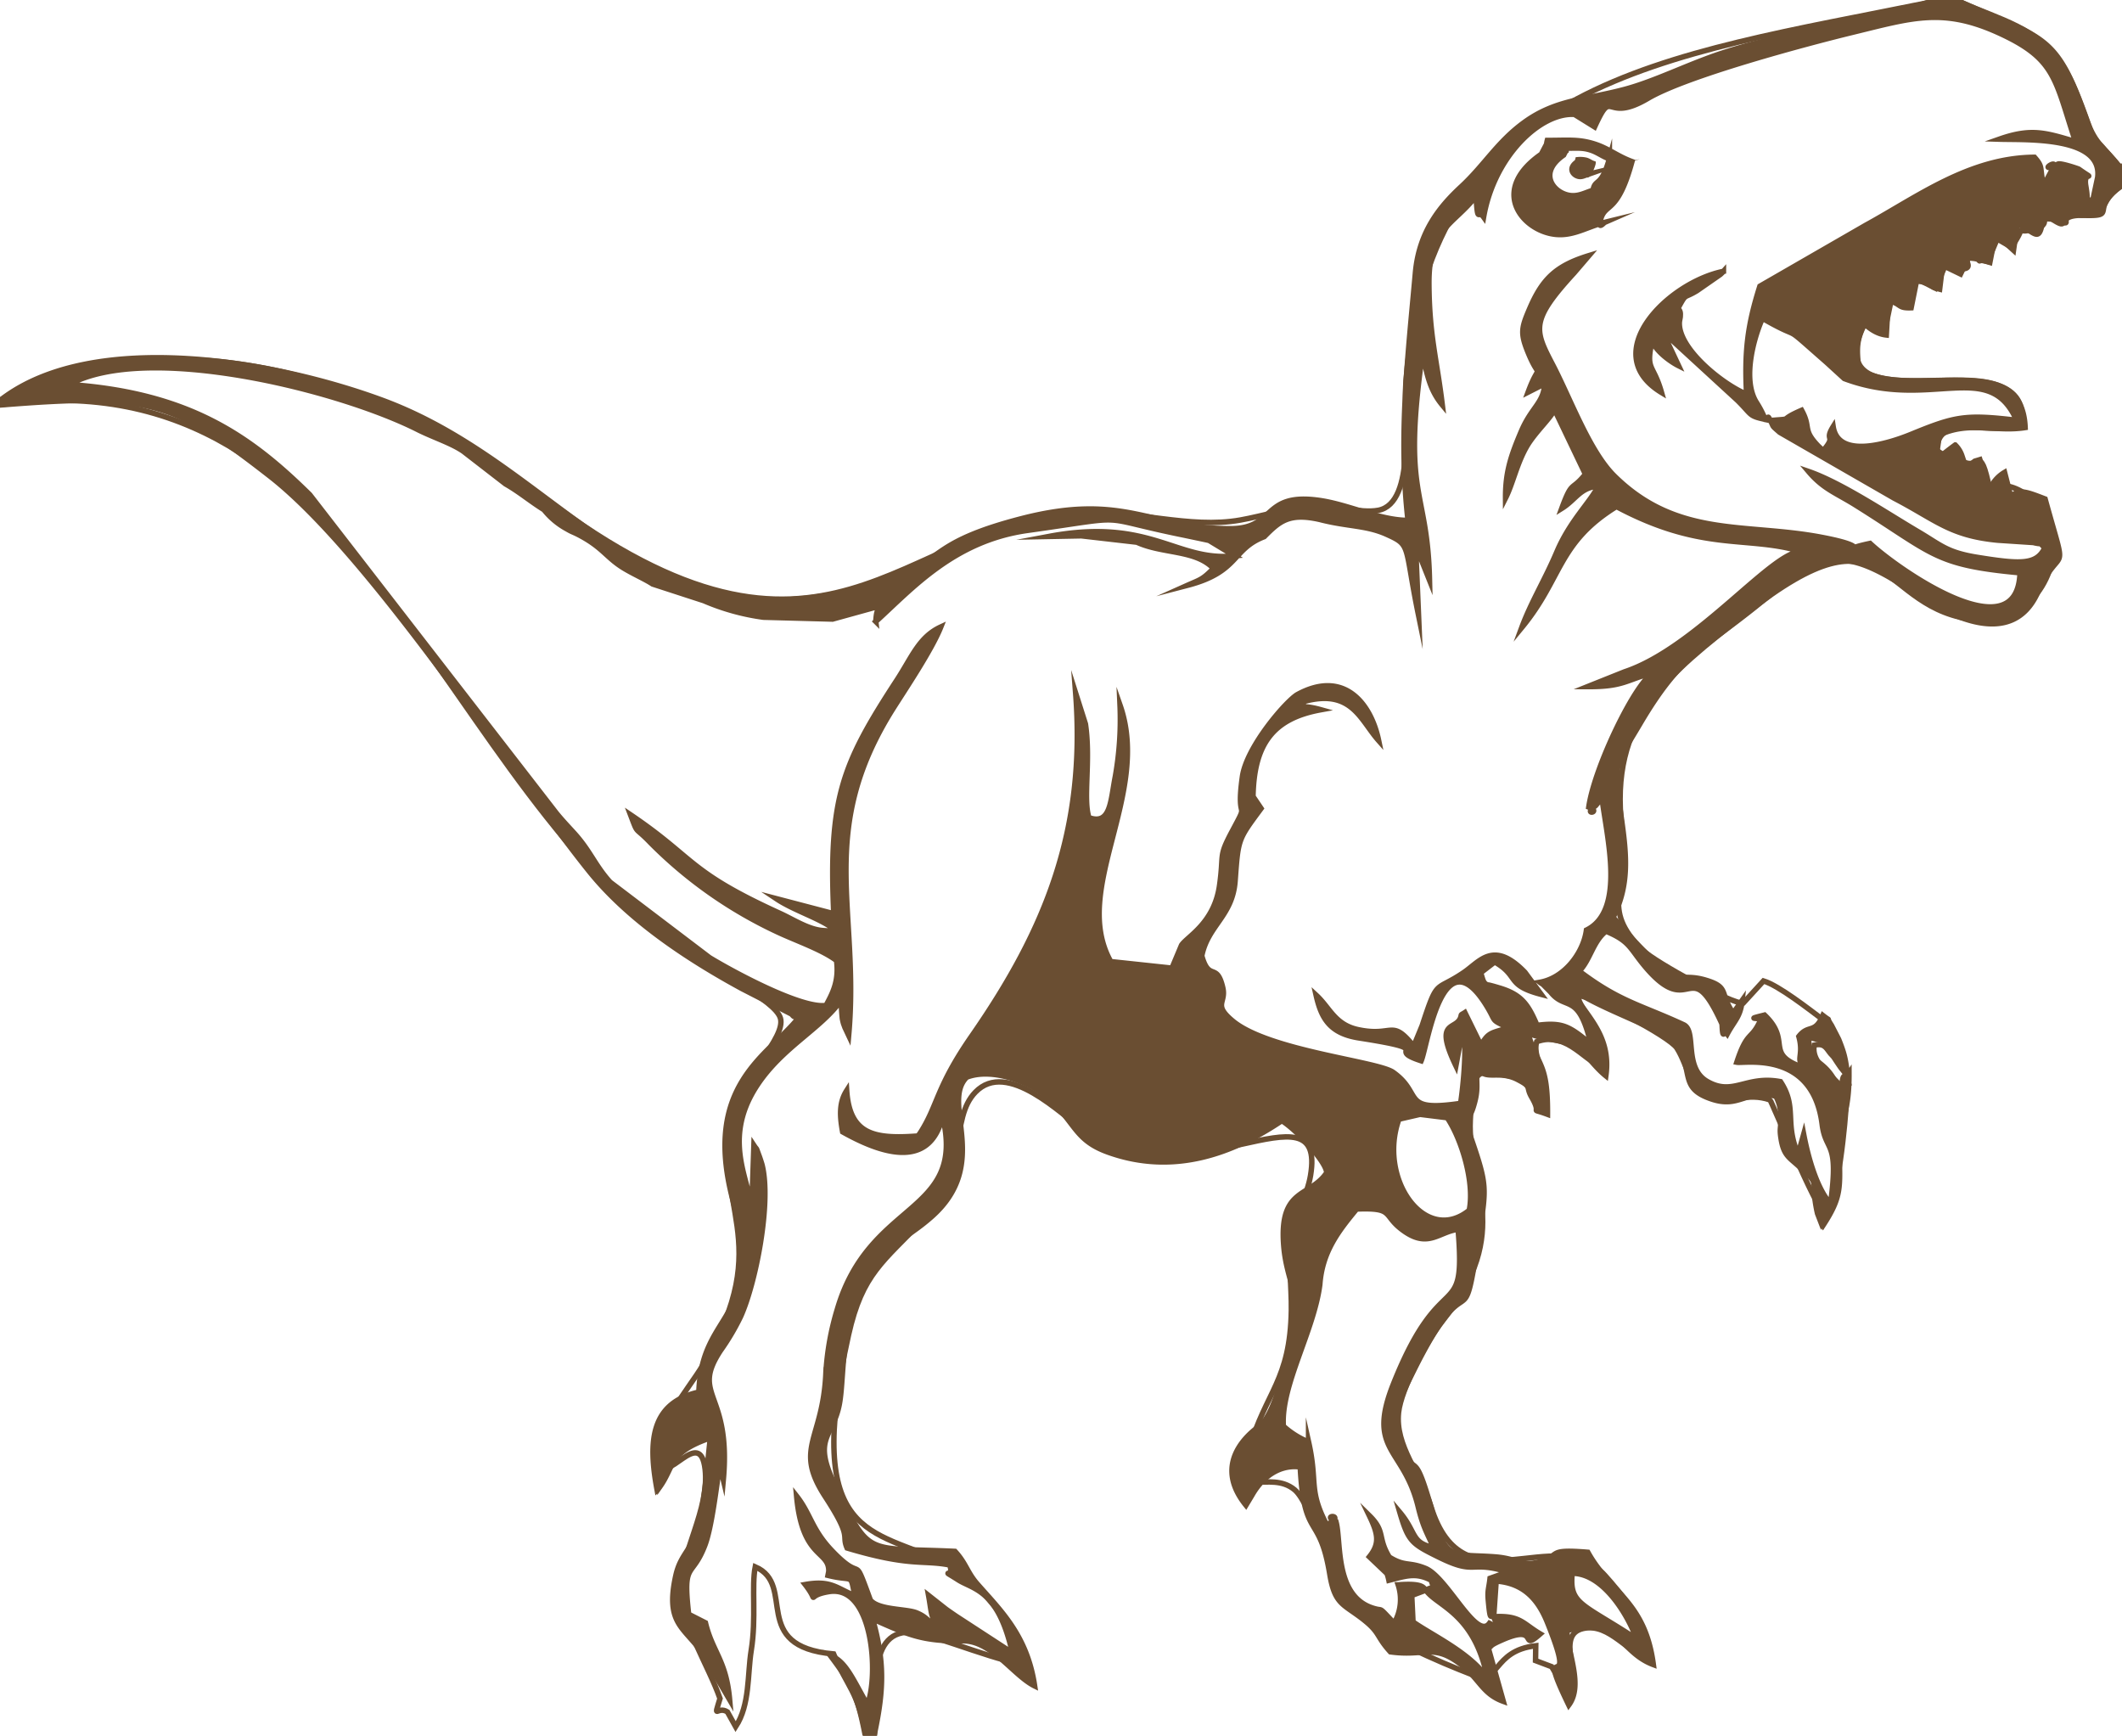
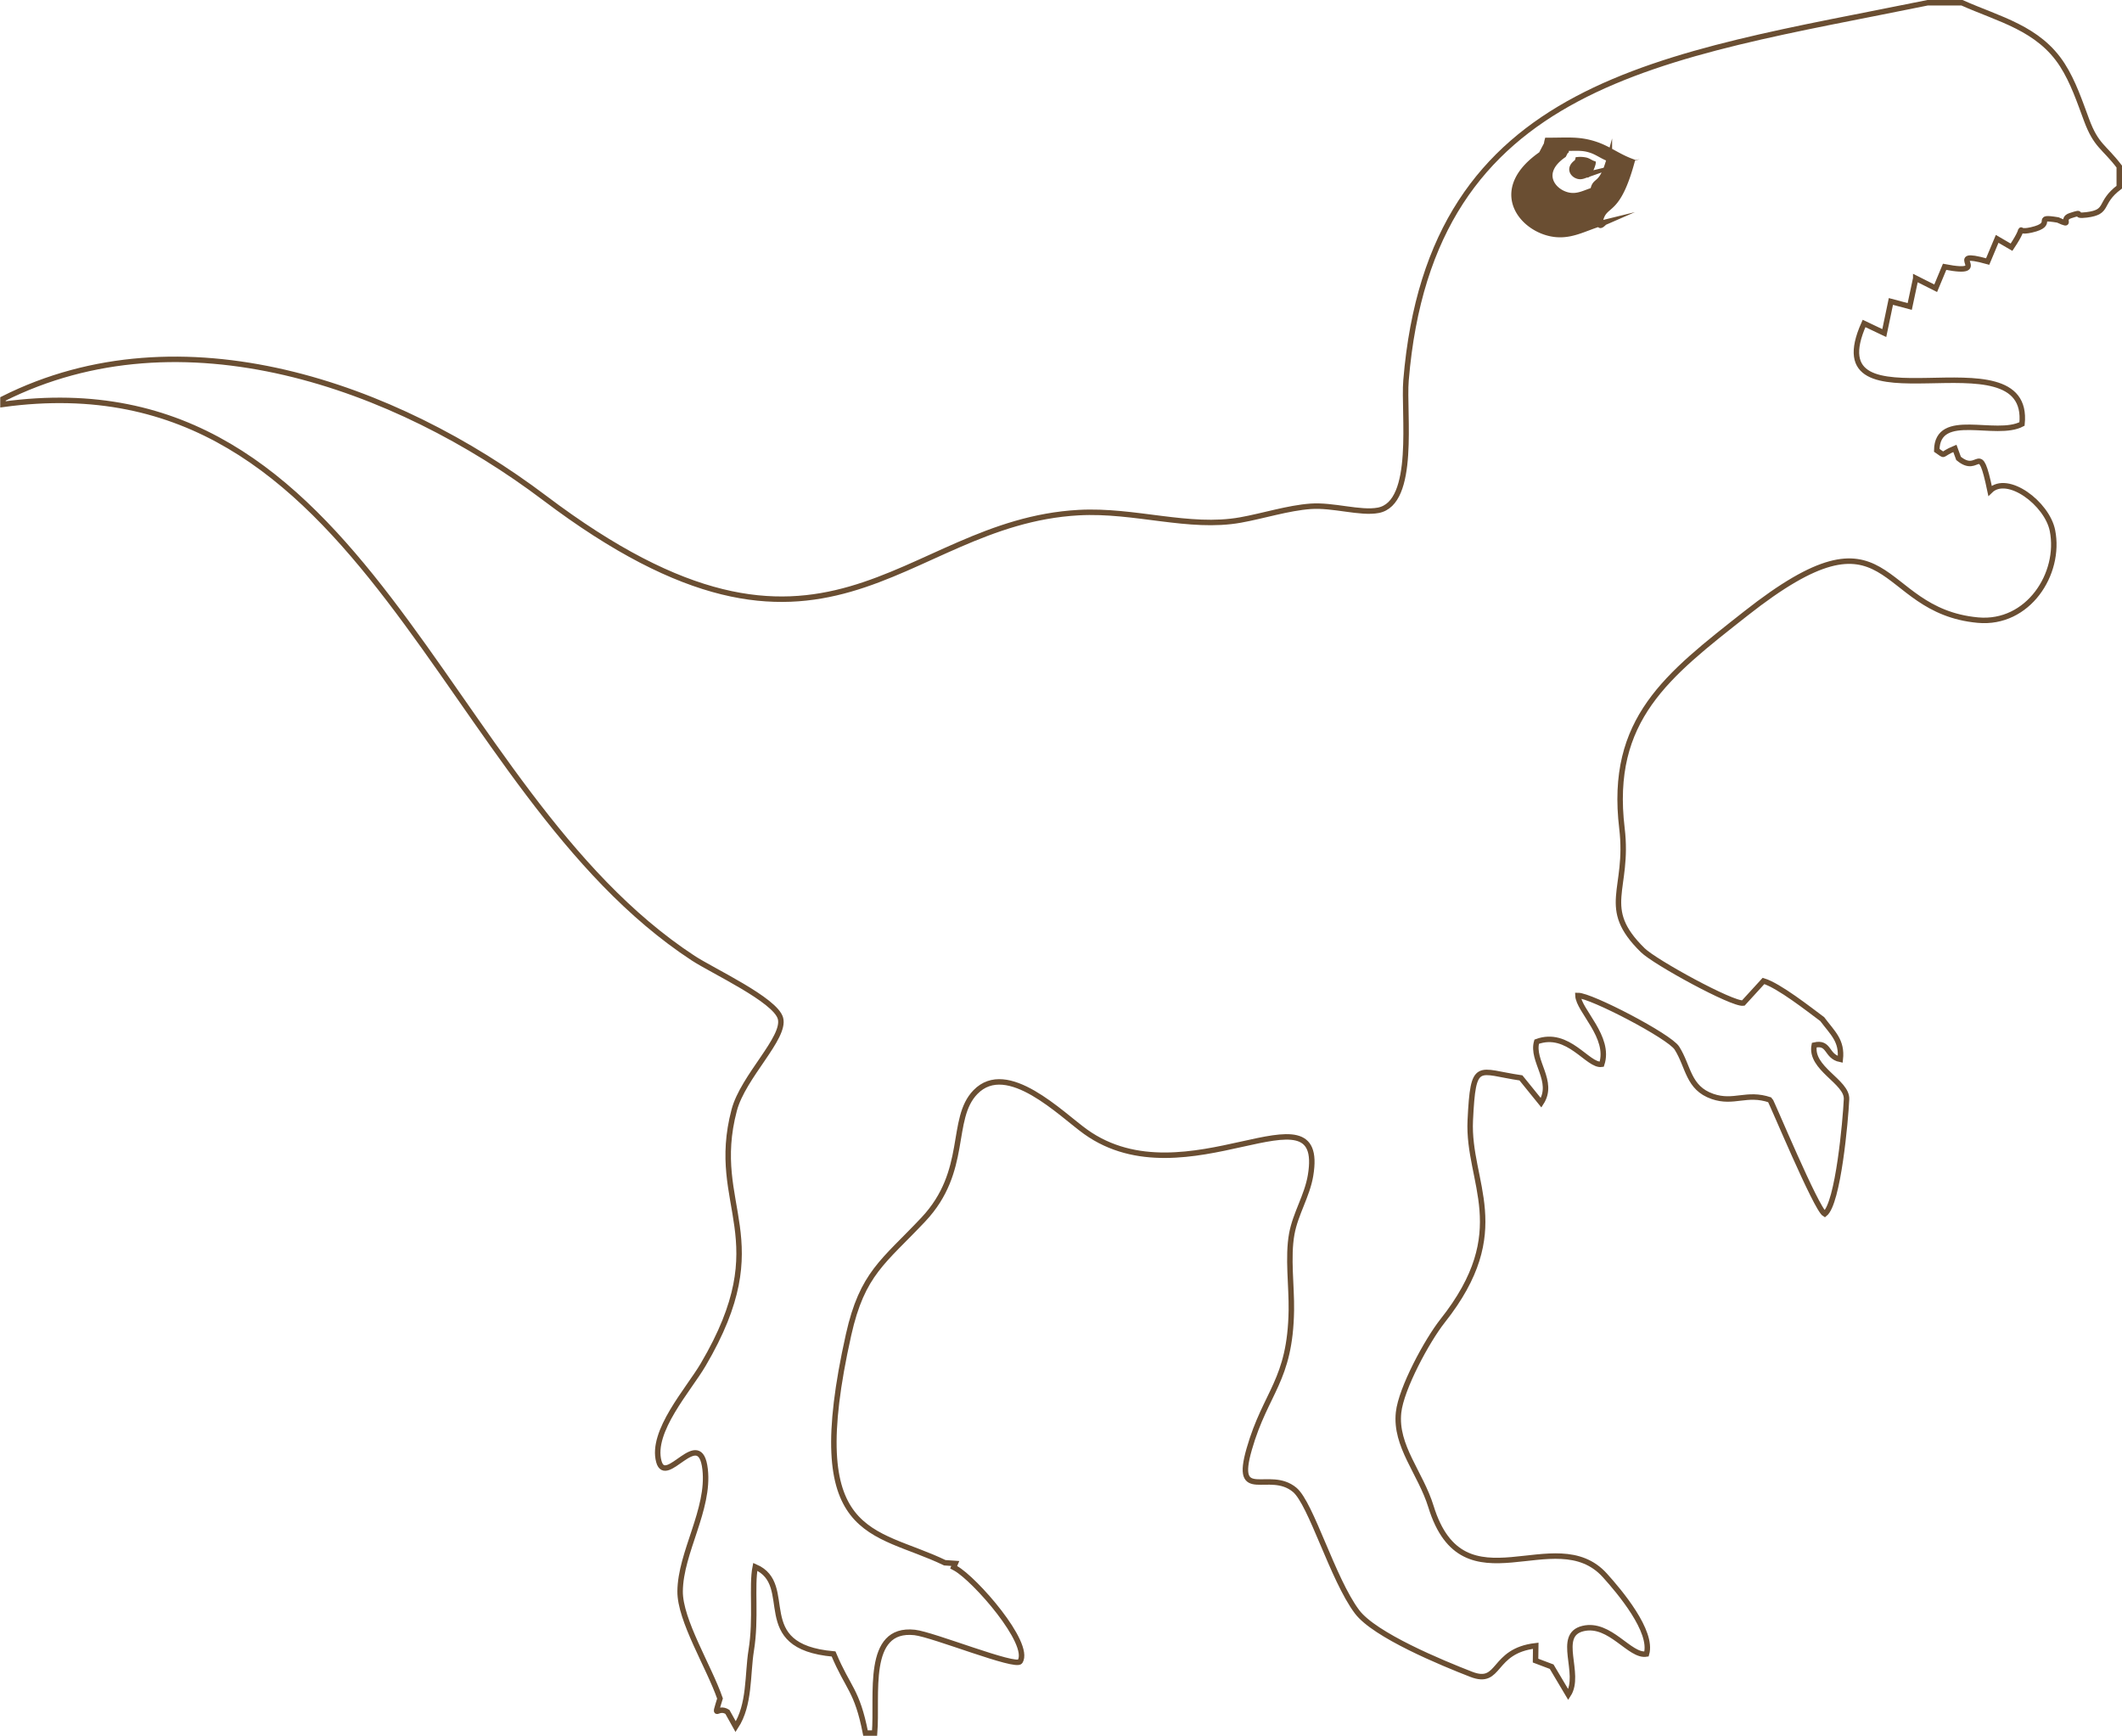
<svg xmlns="http://www.w3.org/2000/svg" width="516" height="422.04" viewBox="0 0 516 422.04">
  <g id="Ebene_x0020_1" transform="translate(0.045 0.015)">
    <g id="_2377488628144">
      <g id="Gruppe_105" data-name="Gruppe 105">
-         <path id="Pfad_780" data-name="Pfad 780" d="M515.28,40.39v5.2c-7.28,5.44-.18,7-8.74,6.75-7.94-.23-1.69,5-9.55-.39-1.23,7.54-1.42,4.91-6.49,2.41l-.93,6.46-3.52-3.21c-1.57,1.65-.81-.95-2.23,6.17-4.43-1.43-.64,1.27-4.56-2.47l-2.57,5.29-4.37-2.11-.71,5.8c-.36-.09-.84-.71-.98-.41-.27.54-1.79-1.65-4.66-1.5l-1.29,6.43c-3.23.11-2.18-.71-5.55-1.96l-.49,8.58c-3.03-.34-4.87-2.5-5.28-2.6-1.94,3.7-2.02,5.79-1.41,10.89,12.8,8.13,39.65-5.65,40.45,14.22-7.22,1.13-13.64-1.65-20.86,1.78l-.58,4.09c2.08.7-.14,1.75,4.44-1.62a6.611,6.611,0,0,1,1.67,2.76c.71,2.08.3,1.03.66,3.4.29-.32,1.24-1.35,1.43-1.48,1.63-1.08.16-.47,2.23-1.12l2.36,7.38a8.7,8.7,0,0,1,3.65-4.28l1.55,6.03c1.68-2.18,3.9-1.26,8.3.43,5.71,20.72,4.04,9.85-1.83,22.78-6.28,13.82-21.74,5.49-29.76.14-18.23-12.16-22.4-10.01-38.21,2.77-13.61,11-18.82,12.13-28.78,29.07-6.07,10.33-6.46,8.79-4.43,23.07,1.27,8.94,1.91,16.11-2.04,23.89,1.82,2.01,4.13,4.71,6.01,6.66,10.85,11.24,9.48,6.47,16.65,8.65,5.68,1.72,3.15,3.13,6.55,7.99l2.18-3.09c-.41,4-1.91,4.89-3.63,8.13-.19-.25-.38-1.01-.45-.83-.84,2.58-.7-1.37-.84-1.67-7.98-17.46-7.36-.74-18.38-13.53-4.03-4.68-3.77-6.45-9.82-8.95-3.21,2.52-3.86,7.08-6.52,9.71,9.67,7.33,14.56,8.09,24.86,12.79.08.04.47.22.54.25,3.26,1.49-.11,10.39,5.71,13.77,6.34,3.68,9.4-1.52,17.85.07,4.14,6.31.89,9.87,4.29,17.67l1.35-4.85c1.11,5.81,3.2,13.15,6.53,16.9,2.15-15.7-1.15-12.36-2.03-19.33-2.27-18.13-18.87-14.76-20.75-15.12,2.53-7.73,3.51-5.31,5.66-9.99.56-1.22-4.33-.12,1.08-1.47,7.09,6.76-.98,9.69,10.97,13.25-4.29-2.17-1.14-2.66-2.63-8.05,2.34-3.03,3.88-.49,5.84-5.1,2.38,1.86.43-.1,2.07,2.38.01.01,1.75,3.38,1.79,3.49,1.47,3.69,1.57,4.58,2.2,8.91l-1.69-2.11c-5.38-7.71-2.21-5.84-7.81-7.41-.15,8.11,4.37,3.78,8,14.46.09-7.13.75-4.04,1.78-5.62.05,10.71-2.48,11.12-2.37,18.78.14,8.91.73,11.03-4,18.25-.22-.27-.42-1.13-.48-.95l-.78-2.02c-.08-.34-.17-.73-.24-1.12-1.54-7.78,1.3-5.37-4.53-10.6-2.21-1.98-3.43-2.55-4.07-6.29-.49-2.9.01-2.6-.15-4.88a9.872,9.872,0,0,0-1.15-5.65c-7.36-1.74-8.78,3.02-15.71.66-7.67-2.61-4.35-6.21-8.05-12.78-2.23-3.96-20.14-9.29-25.99-14.23,2.36,6.06,9.92,10.7,8.4,21.39-2.81-2.26-4.84-5.52-6.93-6.88-3.16-2.05-7.32-1.55-12.04-3.53,2.45,8.44,4.85,6.95,4.78,19.77-4.83-1.8-1.12.5-3.79-4.08-1.64-2.8.22-2.44-3.39-4.34-5.14-2.71-8.65.95-9.98-3.88-.33,4.98.56,5.91-.89,10.53-1.52,4.85-2.78.98-.25,8.42,3.56,10.45,3.4,11.41,1.8,21.79-4.52,29.34-1.66,4.82-16.14,34.04-2.88,5.8-5.63,10.96-2.83,17.99,3.76,9.44,2.65-1.32,7.93,17.9,2.82,10.26,5.22,8.53,14.68,9.24,5.98.45,6.42,2.5,10.95,1.2,5.48-1.57,1.36-3.16,11.72-2.31,5.55,10.02,13.86,11.84,15.93,27.3-8.37-3.12-8.03-11.7-21.04-8.27.28,5.73,3.98,13.34.48,18.09-8.6-17.8,2.81-.3-5.23-20.17-2.19-5.4-5.69-9.49-12.43-9.96l-.6,8.69c.61,1.84,2.34,3.37-1.03,1.59-3.17,4.31-10.26-11.19-15.55-13.35-4.1-1.67-4.94-.34-8.82-2.76-2.96-4.85-.83-6.15-4.84-10.08,2.11,4.39,2.65,6.75.02,10.01l4.29,4.08a13.07,13.07,0,0,1,.45,1.63c4.23-1.08,6.56-1.94,10.29-.01.96,3.24,1.37.91-1.29,2.41,2.67,3.91,11.9,5.53,14.99,21.57-3.8-6.14-13.86-10.78-18.13-13.85l-.31-6.43,3.44-1.29c-.65-.49-.42-1.75-6.73-1.29a11.453,11.453,0,0,1-.99,9.34c-3.64-3.86-2.79-3.1-4.22-3.42-10.56-2.41-8.52-16.51-9.95-21.35-3.62-1.48,1.86-1.74-1.25.28-1.77,1.15-.05.72-.75,1.01-4.83-9.09-2.34-10.38-4.63-20.59a20.69,20.69,0,0,1-6.14-3.86c-.67-9.85,7.4-23.06,8.87-34.45.57-7.98,4.59-13.07,8.95-18.34,9.61-.38,5.99,1.55,11.7,5.48,5.82,3.99,8.36.03,12.98-.54,1.96,23.62-3.9,7.95-15.7,37.53-6.58,16.48,2.47,15.4,5.99,29.89,1.21,4.98,2.13,6.29,3.76,9.95-5.56-1.14-4.12-3.66-8.22-8.55,2.07,7.06,2.89,7.62,9.32,10.8,9.47,4.69,7.34.73,16.98,3.68l-4.36,1.56c-.27,2.49-.66,2.89-.42,5.44.52,5.69.62,3.01,1.29,3.9,6.54-.38,7.04,1.66,11.32,4.17-5.26,4.64.15-2.67-9.2,1.43-3.15,1.38-2.44,1.35-3.4,2.09l3.62,12.87c-5.51-1.99-5.77-6.02-11.6-9.91-5.69-3.81-7.98-1.03-15.85-2.13-3.77-4.15-2.16-4.7-7.82-8.81-3.99-2.9-5.79-3.28-6.91-10.08-2.49-15.09-6.25-8-7.19-26.06-4.77-.65-9.06,2.13-11.73,6.84l-1.47,2.45c-9.3-11.49,3.42-19.22,3.65-19.45,3.84-3.8,5.83-14.86,7.47-20.79,2.85-10.33-1.2-13.68-1.93-22.87-1.13-14.18,6.31-11.61,10.45-17.7-.04-2.64-7.28-10.43-10.91-12.67-11.77,7.91-26.26,13.43-42.34,7.62-7.92-2.87-7.77-6.96-14.17-12.91-4.54-4.22-14.05-7.68-20.13-5.28-6.43,6.42,6.16,21.06-8.66,34.02-5.11,4.47-7.84,5.08-12.63,10.47-9.95,11.19-8.22,27.48-9.69,35.08-1.53,7.94-6.6,8.08-1.22,19.24,8.76,18.17,7.31,15.44,29.35,16.49,2.65,2.85,2.95,5.1,5.4,7.9,5.56,6.36,12.13,12.43,13.97,24.8-5.15-2.54-10.48-11.05-17.44-10.96-9.93.14-13.37-1.53-21.97-5.34,2.93,10.39,2.75,17.1.5,27.74h-2.38c-1.92-9.7-3.42-12.22-8.38-18.82,3.76,1.36,5.5,5.87,9,11.95,2.82-7,1.49-29.19-9.3-27.5-6.28.98-1.94,3.28-5.81-1.71,6.25-1.1,7.59.86,12.09,2.73-1.24-5.7-.08-3.35-6.55-4.96l.19-.97c.14-5.16-6.42-2.93-7.82-18.29,3.37,4.3,3.67,8.05,8.4,13.07,8.28,8.77,4.97-.2,9.52,12.19,1.96,2.48,8.78,2.1,11.24,3.11,4.03,1.67,1.49,2.83,8.9,2.93-5.75-.35-4.88-1.15-5.97-7.15l4.23,3.33c.38.28,1.94,1.36,2.47,1.72l13.67,8.9c-3.41-15.43-9.57-15.44-13.18-17.76-4.87-3.12-.8.06-2.05-3.61-6.61-1.3-9.51.49-24.95-4.13-1.46-3.36,1.4-2.19-5.28-12.43-7.76-11.89-.61-13.75.12-30.04a66.5,66.5,0,0,1,2.79-15.59c7.83-26.76,31.46-22.93,25.57-46.92-3.08,13.35-15.41,8.78-24.29,3.8-.71-3.87-.88-7.1.98-10.02.72,10.65,6.58,11.84,17.35,11.03.2-.25.45-.6.56-.77,4.33-6.72,3.79-10.99,12.54-23.58,18.16-26.12,27.75-50.3,25.23-83.3l2.37,7.47c1.33,8.86-.64,18.17.85,22.78,5.32,1.89,5.25-3.98,6.43-10a79.372,79.372,0,0,0,1.14-17.33c7.62,21.78-12.11,44.78-2.26,62.33l14.88,1.59,2.34-5.58c1.38-2.11,7.93-5.3,9.24-14.49,1.14-8.01-.37-6.77,3.14-13.33,4.34-8.12.75-1.29,2.42-13.14,1.05-7.42,10.86-18.62,13.43-20.01,11.25-6.1,17.81,2.14,19.69,11.2-4.45-5.02-6.54-12.63-18.09-9.51-1.19,2.63-2.18.3,4.02,2.03-11.86,2.15-16.23,8.62-16.48,21.09l1.96,2.91c-5.63,7.62-5.56,7.32-6.31,17.62-.62,8.56-6.63,10.82-8.11,18.22,1.79,6.39,3.65,1.38,5.12,7.78.85,3.71-2.48,4,2.41,8.07,8.74,7.27,35.24,9.81,38.99,12.46,7.46,5.27,1.67,9.73,16.42,7.56.64-3.81,1.78-15.66.4-17.52l-1.54,8.36c-5.69-11.85.58-8.18,1.29-12.24.04-.24.28-.27.89-.67l3.9,7.94c1.87-3.08,2.21-2.89,6.77-4.23-4.62-2.25-2.79-1.15-5.37-5.35-10.79-17.55-14.4,9.79-15.93,13.35-9.28-3,4.51-2.49-15.13-5.56-7.06-1.1-9.14-4.73-10.41-10.4,3.32,3.06,4.53,7.15,10.13,8.38,8.66,1.89,8.12-2.8,13.6,4.05l2.06-5.01c3.89-11.84,2.98-8.04,10.2-12.98,3.85-2.64,7.19-7.86,14.79.02l3.94,5.35c-8.69-2.27-5.18-4.37-11.29-7.88l-3.41,2.62c.72,2.42.62,2.6,2.37,3.33,2.9,1.2-4.46-1.61,2.23.4,5.38,1.61,6.98,4.08,9.1,9.07,6.41-.81,7.94.33,13.1,4.55-2.98-12.75-6.1-8.01-9.75-12.6l-1.89-1.91c-.12-.09-.52-.32-.76-.51,5.93-1.03,10.58-7.13,11.32-12.69,9.71-4.76,4.87-22.9,3.76-32.27a22.192,22.192,0,0,1-1.56,2.02c-3.37,2.44,1.66,1.61-1.63.33,1.44-9.93,11.67-31,15.91-32.74-6.91,1.8-7.37,3.49-16.18,3.45l8.96-3.58c17.83-5.91,36.73-30.42,43.33-29.16-13.45-4.17-24.23.19-45.3-11.04-14.34,8.86-13.13,17.4-23.01,29.4,2.28-6.16,5.69-11.68,8.51-18.33,3.26-7.68,8.14-12.08,10.07-16.02-4.41.31-5.41,3.25-8.86,5.4,2.6-7.06,2.29-3.98,5.75-8.31l-7.56-15.82c-.41,1.74-4.69,5.53-6.76,9.14-2.39,4.17-3.37,9.02-5.1,12.45-.04-6.3,1.35-10.33,3.82-16.16,2.53-5.97,5.46-6.89,5.7-11.61l-4.03,2.05c2.91-7.89,3.04-2.38.16-9.24-2.13-5.08-1.82-6.32.23-11.09,3.09-7.19,6.33-10.39,14.38-12.86l-3.58,4.18c-10.64,11.59-9.7,13.78-5.32,22.18,4.49,8.61,9,21.2,15.07,27.2,15.34,15.16,31.84,11.39,50.41,14.93,13.41,2.55,3.74,3.18,11.79,1.49,6.61,6.19,35.89,26.79,36.47,7.13-20.96-1.95-20.9-4.54-40.03-16.49-4.81-3-7.82-3.92-11.39-8.14,8.09,2.8,19.33,10.36,26.59,14.62,5.59,3.28,6.97,5.05,14.37,6.25,10.77,1.75,14.47,1.82,16.5-2.31-2.97-2.77,1.47-.25-2.81-1.29l-8.66-.57c-11.67-1.12-14.96-4.9-25.19-10.22l-27.8-16c-2.11-1.84-1.35-1.13-2.27-2.87-.19-.26-.49-.97-.58-.76-.1.23-.17.43-.23.6l.81.16c6.19-.51,1.44.16,7.58-2.48,2.39,4.36.07,4.55,4.03,8.68l1.21,1.15c3.39-3.99.12-2.13,2.43-5.85,1.24,8.04,13.71,4.01,18.94,1.87,10.66-4.37,13.14-4.91,25.68-3.42-6.73-15.27-20.86-2.25-41.92-10.16l-4.23-3.87c-12.14-10.65-4.74-4.52-15.66-10.77-2.04,4.44-5,14.75-1.51,20.4a25.98,25.98,0,0,1,2.17,4.17c-4.09-.87-3.14-1.08-6.72-4.61L404.19,80.55l3.93,8.35c-2.2-1.1-5.97-3.95-6.37-6.27-1.74,7.61.19,5.56,2.23,12.79-15.56-9.47,1.38-26.67,15.06-29.46a8.991,8.991,0,0,1-.77.76l-5.67,3.94c-3.37,2.05-2.49.41-4.54,4.13-3.15.63.46-1.03.5,1.55,0,.1-.02.48-.02.6-.01.25-.21,1.12-.22,1.42-.31,6.49,10.71,15.21,16.35,17.47-.51-10.24.16-16.51,3.24-26.25l25.72-14.82c12.59-6.89,25.17-16.41,41.04-16.53,2.19,2.46,1.16,2.4,2.22,6.92l1.79-3.35c3.09-4.51-4.2.77,1.72-1.92.67-.3,4.92,1.14,5.06,1.24,4.65,3.29,1-.09,1.68,4.01.82,4.92-.47.87,1.4,5.04l1.51-7.07c1.24-10.09-17.66-9.08-23.9-9.28,7.78-2.73,11.26-1.55,18.5.6-4.94-14.96-4.77-19.87-17.71-26.01-14.3-6.78-21.71-4.17-36.7-.53-10.92,2.66-40.1,10.43-49.57,16.02-10.73,6.33-8.34-3.16-12.96,6.93l-4.9-3.04c-8.22-.53-19.53,10.09-22.09,24.96-1.36-1.91-1.39,1.91-1.84-5.11-5.61,7.22-11.54,7.67-11.46,21.39.08,12.5,1.88,18.15,3.25,29.4-3-3.63-3.77-7.44-4.79-12.79-5.09,35.5,1.19,32.77,1.68,55.39l-3.38-8.45.71,16.95c-3.52-17.24-1.69-16.91-7.78-19.65-4.94-2.22-9.53-1.86-16.2-3.59-7.51-1.7-9.82.43-13.55,4.18-7.91,3.03-6.02,8.53-18.6,11.81,3.05-1.36,3.59-1.32,6.28-4.08-4.37-4.6-12.32-3.51-18.63-6.39l-13.51-1.55-7.83.15c24.71-4.63,31.03,6.26,45.11,4.74l-6.22-3.77c-.19-.06-6.07-1.29-6.11-1.3-22.52-4.57-11.64-4.84-38.03-1.14-17.85,2.5-28,14.07-36.9,22.16a1.165,1.165,0,0,1,.04-.45c.32-4.43,1.39-.63-.06-3.05l-10.49,2.9-16.81-.45a55.449,55.449,0,0,1-14.49-4.02l-12.45-4.05c-1.89-1.24-4.77-2.47-7.18-3.96-4.03-2.5-4.94-4.86-10.4-7.8-1.9-1.02-1.72-.73-3.31-1.66a18.223,18.223,0,0,1-5.53-4.64c-3.39-2.11-5.99-4.36-9.35-6.27l-10.21-7.9c-2.83-2-7.38-3.43-11.15-5.33-19.46-9.8-65.88-21.3-84.78-10.94,29.41,2.03,44.22,12.7,58.53,26.8l59.5,76.83c1.3,1.73,3.55,4.09,4.79,5.46,3.98,4.4,5.03,7.8,8.75,11.91l24.16,18.34c5.59,3.41,22.45,12.54,28.35,11.63,1.58-2.95,3.21-5.92,2.55-10.92-3.48-2.66-9.88-4.85-14.33-6.94a107.285,107.285,0,0,1-30.98-21.79c-3.94-4.1-2.84-1.6-4.79-6.71,15.87,10.73,13.79,13.71,36.3,23.96,3.4,1.55,7.07,4.01,10.66,4.21,2.72.15.91.23,2.43-.44-3.5-2.66-9.67-4.47-13.96-7.34l13.99,3.67c-1.25-28.15,1.99-36.32,15.33-56.76,3.8-5.83,5.41-10.51,10.69-12.96-2.18,5.48-8.38,14.73-11.55,19.73-18.98,30.06-8.09,48.78-10.85,79.56l-.91-1.94c-.1-.31-.26-.68-.36-1.02s-.18-.72-.25-1.08a43.177,43.177,0,0,1-.26-4.57c-4.94,7.01-14.31,11.42-20.46,20.71-9.45,14.28-.54,24.76-1.39,32.09l.59-17.43c.93,1.41.32.02,1.33,2.73.14.38.53,1.56.64,1.98,2.35,9.23-1.62,29.08-5.25,36.98a57.081,57.081,0,0,1-4.81,8.13c-7.4,11.19,2.61,9.97.65,31.45l-.87-3.67c-.81,5.21-1.93,15.27-3.65,19.7-3.19,8.24-5.41,3.53-3.91,16.7l4.08,2.07c1.72,7.14,5.03,9.06,5.88,18.67l-4.35-7.45c-4.94-10.33-11.74-8.95-8.74-22.62,1.31-5.99,4.49-6.16,6.07-14.5,1.14-6.01,1.63-12.87,2.34-19.06-10.19,3.46-8.75,6.89-12.25,11.83a4.879,4.879,0,0,1-.69.83c-2.24-11.95-1.5-21.17,10.15-23.79.71-20.51,16.12-16.42,8.19-47.03-7.17-27.66,8.62-34.75,15.88-43.74-.26-.2-.66-.83-.79-.59s-.62-.46-.79-.58l-12.04-6.18c-13.54-7.36-27.71-16.83-37.08-28.48-18.64-23.15-53.26-77.06-77.65-96.09C42.14,97.46,36.1,95.58.62,98.4V96.86c22.41-16.7,66-9.28,92.39.48,46.54,17.21,65.18,66.25,127.22,41.82,8.51-3.35,7.4-7.73,28.19-13.08,25.01-6.43,31.3,2.47,50.73,2.46,11.19,0,7.52-8.87,21.57-6.89,7.23,1.02,14.73,4.86,21.62,4.86-2.34-20.67.02-40.19,1.8-60.19.92-10.32,6.3-16.45,11.19-20.99,5.67-5.27,8.76-10.86,15.3-15.6,7.65-5.54,14.81-5.45,24.4-8.01,7.34-1.96,15.34-6.03,23.29-8.67,16.8-5.57,34.82-7.56,50.21-12.38h8.58c20.4,9.05,22.83,7.59,30.29,28.49,1.67,4.68,1.14,3.77,3.72,6.53l4.13,4.7ZM397.9,398.48c-13.28-8.72-16.39-8.37-15.64-15.97C389.93,382.46,396.08,393.13,397.9,398.48ZM357.23,294.26c-10.69,8.62-22.31-7.63-17.11-22.16l5.14-1.18,6.62.82c3.49,5.18,6.73,15.73,5.35,22.52Z" fill="#6a4e32" stroke="#6a4e32" stroke-miterlimit="22.926" stroke-width="1.33" fill-rule="evenodd" />
        <path id="Pfad_781" data-name="Pfad 781" d="M396.79,39.27c-3.46,12.68-6.34,10.01-7.54,13.79-.98,3.09.73,1.07.89,1-4.88,1.2-8.53,4.08-13.98,2.5-7.14-2.07-13.15-10.94-1.4-19.09l1.28-2.44a6.442,6.442,0,0,1,.17-.9c5.06,0,7.59-.34,11.4.85C391.09,36.07,393.23,37.97,396.79,39.27Zm-5.49-.67c-1.75,6.4-3.2,5.06-3.81,6.97-.5,1.56.37.54.45.5-2.47.61-4.31,2.06-7.06,1.26-3.61-1.05-6.65-5.53-.71-9.64l.64-1.23a2.714,2.714,0,0,1,.09-.45c2.56,0,3.84-.17,5.76.43,1.76.55,2.84,1.51,4.64,2.17Zm-3.99,1.14c-.62,2.26-1.13,1.78-1.34,2.45-.17.55.13.19.16.18-.87.21-1.52.73-2.49.44-1.27-.37-2.34-1.95-.25-3.4l.23-.43a1.43,1.43,0,0,1,.03-.16,6.129,6.129,0,0,1,2.03.15c.62.19,1,.53,1.63.76Z" fill="#6a4e32" stroke="#6a4e32" stroke-miterlimit="22.926" stroke-width="1.33" fill-rule="evenodd" />
      </g>
      <path id="Pfad_782" data-name="Pfad 782" d="M465.8,67.65l-1.46,6.85-4.58-1.22-1.61,7.69-4.92-2.34c-12.31,27.52,40.77,1.4,38.41,24.44-6.37,3.39-20.59-3.37-20.73,6.4,2.41,1.59.59,1.11,4.41-.47l.89,2.44c5.17,4.29,4.97-4.99,7.66,7.87,4.2-4.15,13.87,3.06,15.18,9.69,2.07,10.47-5.91,22.88-18.13,21.76-25.17-2.32-20.36-30.04-56.46-1.59-18.99,14.97-33.29,25.65-30.1,52.21,1.81,15.08-5.61,19.19,5.06,29.64,2.99,2.93,21.82,13.22,24.44,12.85l4.92-5.38c3.74,1.12,11.09,6.91,14.28,9.28,2.5,3.36,4.9,5.22,4.39,9.79-3.51-.72-2.52-4.36-6.33-3.47-1.14,5.67,8.05,8.87,7.85,13.15-.23,5.08-2.03,25.35-5.3,27.91-2.08-1.18-12.98-27.51-13.31-27.74-5.7-1.93-8.77.96-13.98-.84-5.98-2.07-5.79-7.23-8.66-11.76-1.82-2.88-20.91-12.81-24.06-12.79.15,3.66,7.97,10.13,5.78,16.73-3.4.51-8.1-8.33-15.81-5.49-1.35,4.7,4.46,9.62,1.07,14.85l-4.9-6.05c-10.59-1.53-11.6-4.56-12.32,10.33-.73,15.18,10.71,26.74-6.74,48.76-3.72,4.7-10.07,16.39-10.7,22.27-.87,8.17,5.34,14.64,7.88,22.87,7.89,25.6,30.21,3.33,42.31,16.75,3.59,3.98,11.69,13.59,10.1,19.1-4.08.69-8.87-7.76-15.43-6.2-6.68,1.58-.29,11.01-3.59,16.08l-4.04-6.8-3.92-1.48.05-3.61c-10.8,1.24-8.43,9.77-15.7,6.94-7.08-2.75-23.5-9.51-27.77-15.22-5.94-7.94-11.15-26.31-15.16-29.64-6.18-5.13-14.86,3.34-11.03-9.94,4.01-13.93,9.96-16.55,10.23-33.7.09-5.87-.92-12.9.1-18.55.89-4.94,3.75-9.28,4.57-14.24,3.92-23.51-30.31,6.8-54.69-10.61-5.94-4.24-19.07-17.62-26.8-9.65-6.37,6.56-1.53,19.15-12.67,30.98-9.66,10.26-14.83,13.04-18.18,28.02-11.21,50.21,6.01,47.06,23.4,55.43l2.55.18-.39.92.46.25c4.71,2.63,18.41,18.26,15.7,22.65-1,1.62-21.17-6.56-25.65-7.05-12.06-1.31-8.98,15.32-9.74,24.46h-2.21c-2.08-10.56-4.23-10.8-7.76-19.23-20.63-1.81-8.86-16.8-19.05-21.19-.94,4.73.29,12.5-.98,20.33-.95,5.9-.28,13.21-3.78,18.54l-2.01-3.6c-2.49-1.56-3.47,2.25-1.8-3.25-2.68-7.75-9.77-19.04-9.7-26.09.09-9.42,7.2-19.88,6.08-29.65-1.24-10.77-9.54,4.39-11.25-1.87-2-7.32,7.21-17.49,10.77-23.55,18.2-30.92,1.31-38.25,7.55-61.88,2.17-8.23,12.56-17.63,11.25-22.35-1.24-4.49-16.47-11.51-21.22-14.62C106.08,192.07,89.74,86.11.68,98.3V96.97c43.44-21.82,95.35-3.36,131.73,24.11,68.69,51.88,86.19,5.94,129.86,3.54,13.63-.75,26.8,4.04,39.32,1.8,5.49-.98,11.57-2.93,17.05-3.33s12.1,1.8,16.46.97c9.28-1.76,6.09-23.6,6.75-31.59C347.91,19.3,404.32,13.77,468.7.65h8.33c9.02,4.03,18.66,6.15,24.43,15.15,2.61,4.07,4.22,8.9,5.89,13.39,2.34,6.29,4.17,6.36,7.94,11.29v5.01c-5.17,3.91-2.3,6.04-7.96,6.74-3.67.46-.11-1.07-3.93.19-2.55.84.79,2.78-3.05,1.04-6.32-1.03-.21,1-6.42,2.42-4.95,1.13-.29-2.58-4.84,4.21l-3.49-2.03-2.31,5.51c-11.25-3.12,1.72,3.65-10.47,1.29l-2.17,5.21-4.85-2.44Z" fill="none" stroke="#6a4e32" stroke-miterlimit="22.926" stroke-width="1.33" fill-rule="evenodd" />
    </g>
  </g>
</svg>